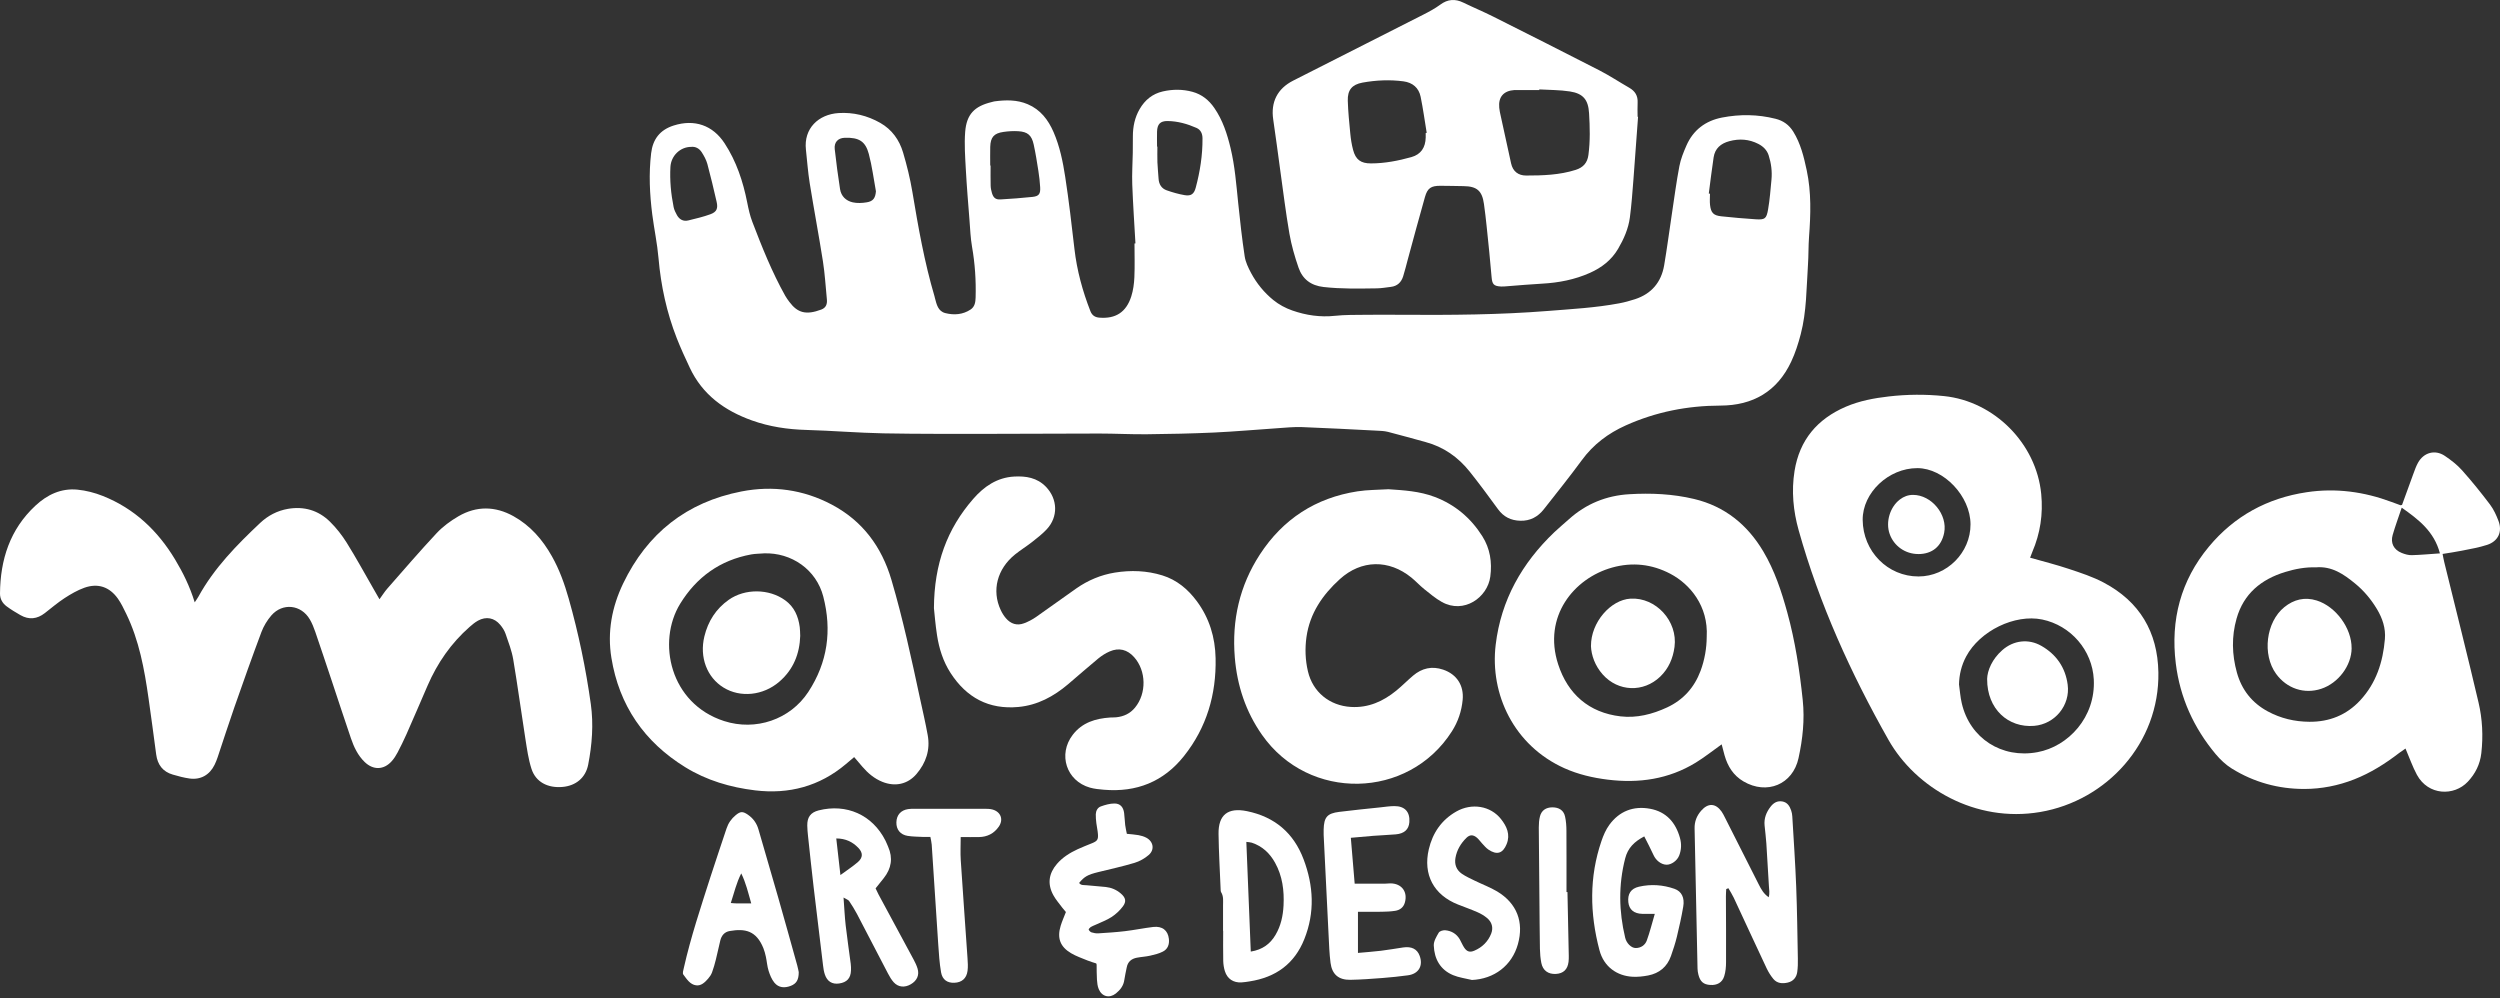
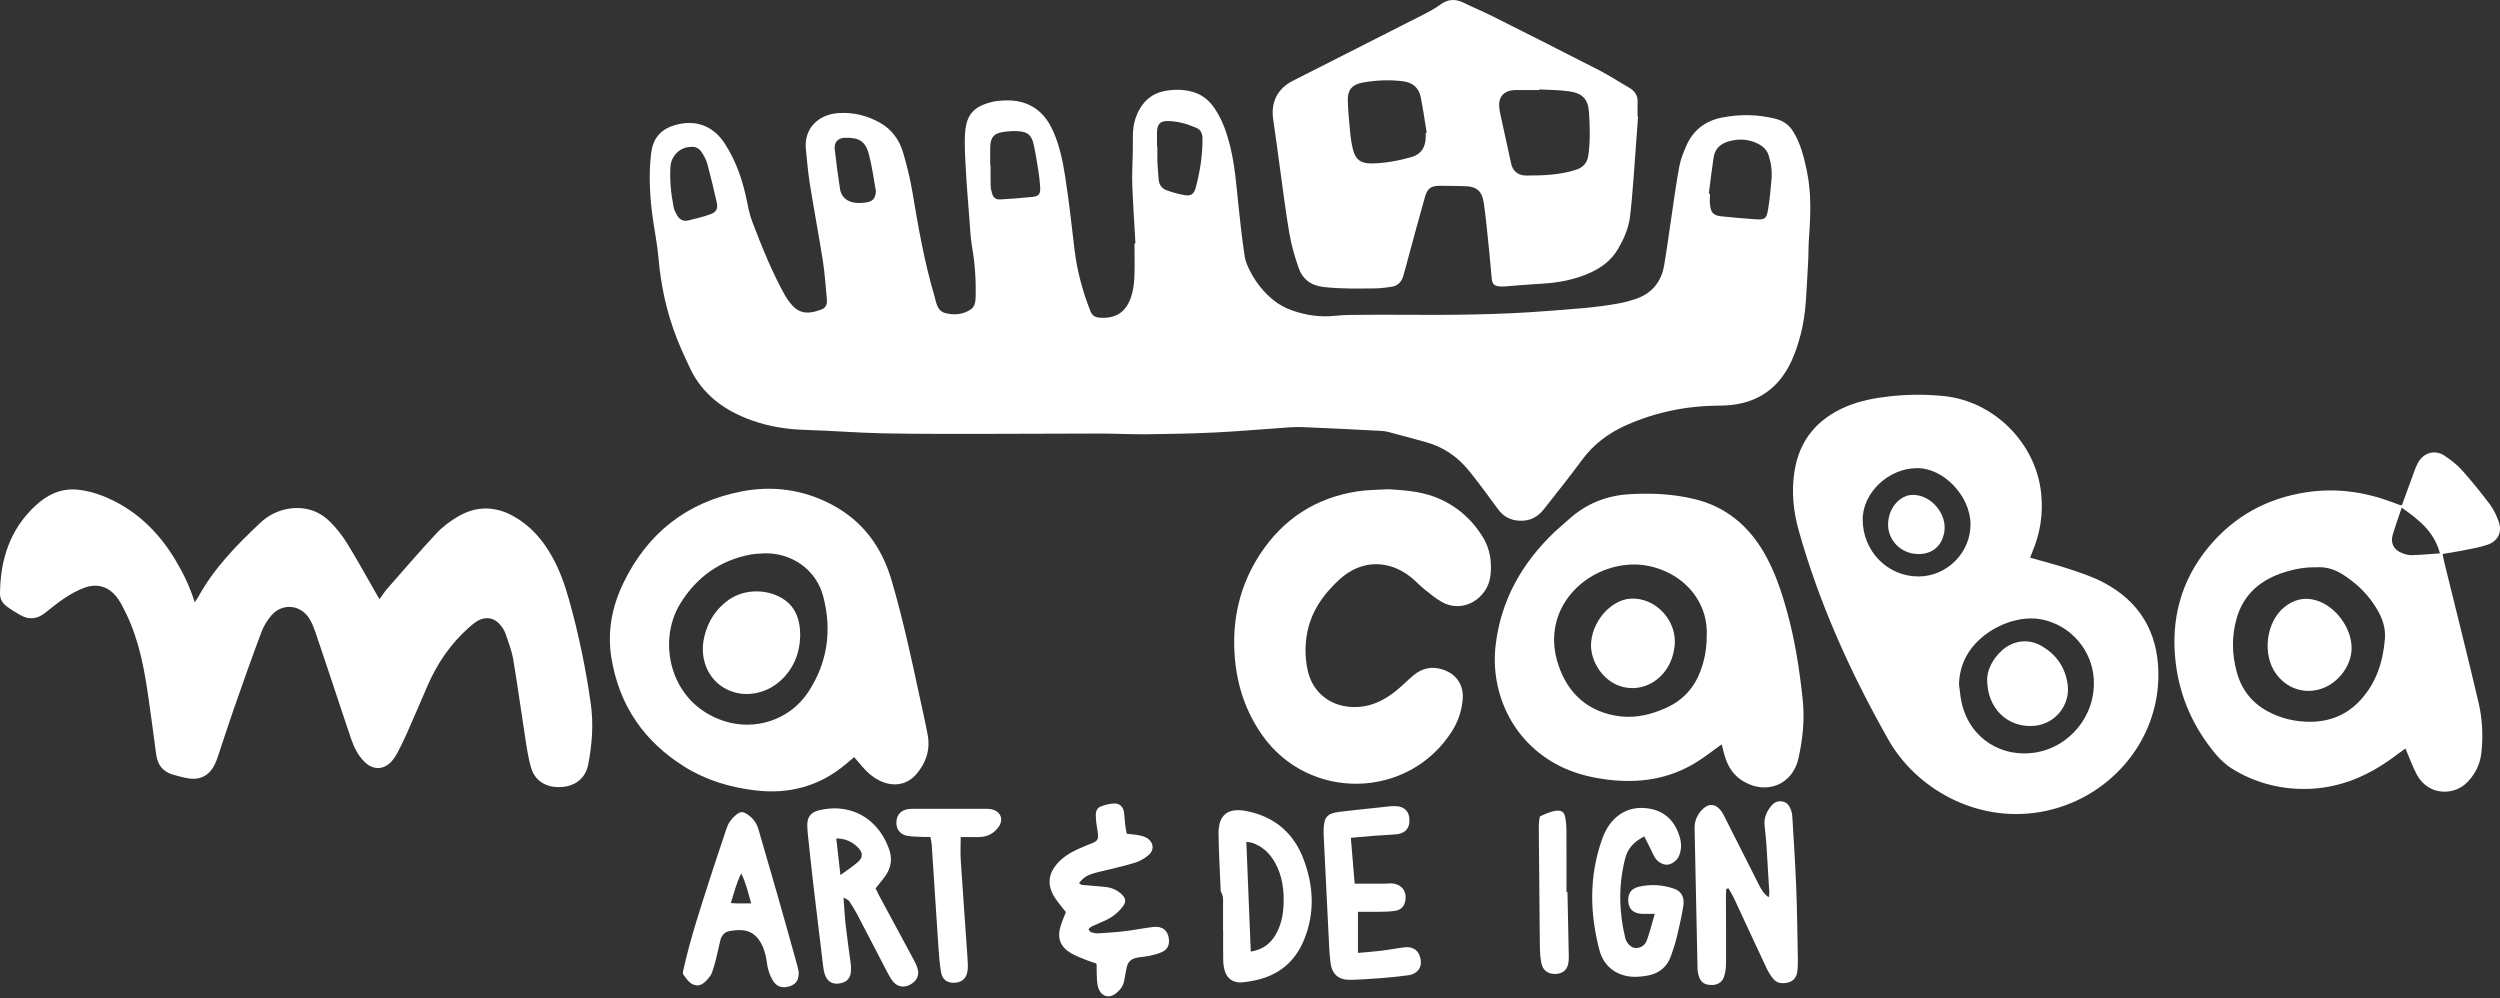
<svg xmlns="http://www.w3.org/2000/svg" width="323" height="129" viewBox="0 0 323 129" fill="none">
  <rect x="0" y="0" width="323" height="129" fill="#333333" stroke="none" />
  <path d="M146.699 31.441C146.557 28.896 146.38 26.356 146.287 23.811C146.238 22.458 146.331 21.105 146.355 19.748C146.367 19.038 146.367 18.327 146.367 17.616C146.367 16.368 146.61 15.18 147.244 14.09C147.927 12.915 148.9 12.119 150.237 11.812C151.518 11.521 152.802 11.517 154.071 11.864C155.27 12.192 156.187 12.927 156.89 13.949C157.973 15.52 158.547 17.293 158.987 19.122C159.548 21.453 159.726 23.832 159.972 26.206C160.211 28.517 160.465 30.827 160.813 33.121C160.926 33.864 161.281 34.599 161.641 35.273C162.364 36.623 163.337 37.81 164.521 38.771C165.232 39.349 166.088 39.809 166.957 40.112C168.73 40.734 170.568 41.009 172.475 40.803C173.788 40.661 175.117 40.69 176.442 40.673C178.025 40.653 179.608 40.661 181.192 40.673C187.453 40.71 193.714 40.673 199.964 40.177C203.05 39.93 206.144 39.765 209.194 39.191C209.889 39.062 210.579 38.872 211.25 38.654C213.383 37.955 214.639 36.457 215.011 34.268C215.39 32.042 215.677 29.801 216.016 27.572C216.324 25.532 216.59 23.484 216.978 21.457C217.152 20.548 217.511 19.663 217.883 18.811C218.763 16.796 220.359 15.6 222.484 15.188C224.79 14.74 227.105 14.768 229.399 15.346C230.393 15.596 231.144 16.13 231.686 17.002C232.643 18.541 233.055 20.257 233.427 21.998C234.033 24.841 233.944 27.701 233.73 30.572C233.637 31.796 233.673 33.024 233.588 34.248C233.386 37.236 233.419 40.253 232.655 43.178C232.34 44.389 231.952 45.605 231.419 46.736C229.609 50.581 226.479 52.39 222.278 52.402C218.024 52.414 213.956 53.21 210.058 54.959C207.764 55.989 205.857 57.422 204.363 59.466C202.783 61.623 201.103 63.707 199.451 65.811C198.691 66.776 197.697 67.314 196.433 67.281C195.225 67.253 194.272 66.788 193.545 65.791C192.349 64.147 191.141 62.511 189.877 60.924C188.39 59.062 186.512 57.737 184.177 57.111C182.561 56.675 180.95 56.211 179.33 55.799C178.837 55.674 178.308 55.661 177.795 55.637C174.608 55.476 171.42 55.298 168.229 55.181C167.171 55.141 166.104 55.254 165.042 55.326C162.307 55.508 159.577 55.758 156.838 55.884C153.937 56.017 151.033 56.074 148.129 56.106C146.097 56.126 144.061 56.013 142.029 56.013C137.416 56.013 132.803 56.053 128.186 56.053C123.5 56.053 118.814 56.078 114.132 55.989C110.812 55.924 107.499 55.641 104.183 55.548C101.771 55.48 99.433 55.136 97.162 54.325C93.62 53.06 90.756 51.001 89.116 47.503C88.526 46.247 87.944 44.987 87.439 43.699C86.138 40.375 85.387 36.925 85.08 33.359C84.918 31.465 84.515 29.595 84.272 27.709C83.937 25.079 83.812 22.442 84.127 19.797C84.341 17.991 85.258 16.78 87.047 16.214C89.718 15.366 92.089 16.174 93.616 18.512C95.142 20.847 95.999 23.432 96.536 26.146C96.706 26.998 96.892 27.858 97.203 28.666C98.447 31.921 99.74 35.156 101.448 38.21C101.606 38.488 101.796 38.751 101.989 39.009C103.056 40.439 104.151 40.726 106.102 39.999C106.724 39.769 106.893 39.284 106.833 38.682C106.671 37.047 106.578 35.399 106.324 33.775C105.795 30.399 105.156 27.038 104.615 23.666C104.385 22.236 104.284 20.782 104.126 19.34C103.819 16.59 105.754 14.773 108.34 14.607C110.242 14.486 112.064 14.93 113.732 15.879C115.243 16.739 116.196 18.084 116.677 19.704C117.17 21.368 117.59 23.068 117.877 24.781C118.636 29.332 119.432 33.872 120.745 38.307C120.765 38.367 120.773 38.432 120.789 38.496C121.011 39.312 121.177 40.213 122.147 40.455C123.274 40.738 124.405 40.653 125.406 39.987C125.94 39.631 126.033 39.046 126.049 38.444C126.113 36.243 125.968 34.062 125.588 31.889C125.39 30.75 125.346 29.587 125.257 28.432C125.087 26.247 124.902 24.062 124.784 21.873C124.696 20.265 124.578 18.646 124.7 17.046C124.877 14.764 125.903 13.722 128.117 13.189C128.242 13.161 128.367 13.113 128.493 13.096C129.947 12.902 131.393 12.874 132.779 13.464C134.427 14.163 135.428 15.475 136.119 17.062C136.923 18.912 137.323 20.883 137.626 22.854C138.103 25.944 138.458 29.054 138.818 32.16C139.137 34.938 139.864 37.6 140.878 40.197C141.096 40.75 141.468 40.996 142.045 41.041C144.138 41.207 145.503 40.346 146.161 38.291C146.412 37.503 146.525 36.651 146.561 35.819C146.626 34.369 146.577 32.911 146.577 31.457C146.614 31.457 146.654 31.453 146.691 31.449L146.699 31.441ZM220.775 25.011C220.828 25.015 220.88 25.023 220.929 25.027C220.929 25.512 220.884 26 220.937 26.477C221.05 27.499 221.381 27.838 222.391 27.947C223.865 28.101 225.344 28.238 226.826 28.331C228.026 28.407 228.228 28.274 228.438 27.05C228.656 25.782 228.753 24.494 228.874 23.214C228.975 22.143 228.838 21.089 228.511 20.071C228.293 19.397 227.816 18.924 227.186 18.597C225.978 17.975 224.73 17.89 223.425 18.242C222.326 18.537 221.575 19.175 221.401 20.326C221.163 21.881 220.981 23.448 220.775 25.011ZM127.939 21.384C127.939 21.384 127.967 21.384 127.984 21.384C127.984 22.252 127.968 23.121 127.992 23.989C128 24.304 128.068 24.627 128.157 24.934C128.343 25.556 128.638 25.806 129.28 25.766C130.658 25.685 132.039 25.584 133.409 25.439C134.225 25.35 134.439 25.055 134.39 24.199C134.35 23.492 134.269 22.79 134.16 22.091C133.982 20.948 133.801 19.805 133.554 18.674C133.292 17.474 132.775 17.026 131.559 16.953C130.92 16.913 130.27 16.953 129.64 17.046C128.416 17.22 127.976 17.733 127.939 18.969C127.919 19.773 127.935 20.58 127.935 21.384H127.939ZM149.482 18.941C149.482 18.941 149.514 18.941 149.534 18.941C149.534 19.619 149.514 20.294 149.538 20.972C149.567 21.679 149.643 22.386 149.688 23.093C149.732 23.807 150.064 24.349 150.73 24.587C151.485 24.853 152.269 25.079 153.057 25.213C153.877 25.354 154.265 25.072 154.483 24.268C155.044 22.176 155.38 20.043 155.363 17.87C155.359 17.281 155.145 16.772 154.584 16.525C153.396 16 152.152 15.653 150.847 15.637C149.906 15.629 149.518 16.041 149.49 17.01C149.47 17.656 149.49 18.298 149.49 18.945L149.482 18.941ZM89.297 18.977C87.883 18.977 86.7 20.124 86.619 21.566C86.522 23.306 86.688 25.039 87.031 26.748C87.104 27.115 87.282 27.475 87.468 27.806C87.787 28.363 88.291 28.638 88.93 28.48C89.891 28.242 90.865 28.02 91.794 27.677C92.602 27.382 92.787 26.921 92.585 26.061C92.21 24.433 91.83 22.806 91.394 21.194C91.244 20.649 90.958 20.124 90.647 19.647C90.332 19.171 89.843 18.912 89.293 18.977H89.297ZM113.171 24.72C112.872 23.109 112.674 21.469 112.25 19.89C111.818 18.27 110.998 17.737 109.131 17.802C108.251 17.834 107.75 18.395 107.847 19.268C108.033 20.992 108.271 22.713 108.533 24.429C108.675 25.35 109.297 25.944 110.169 26.142C110.743 26.271 111.385 26.239 111.975 26.142C112.819 26.009 113.098 25.584 113.171 24.712V24.72Z" fill="white" />
  <path d="M25.158 77.823C25.392 77.463 25.526 77.286 25.631 77.096C27.663 73.388 30.583 70.42 33.621 67.556C34.623 66.615 35.831 65.981 37.204 65.743C39.288 65.387 41.142 65.933 42.637 67.407C43.457 68.215 44.188 69.147 44.798 70.125C46.01 72.068 47.109 74.083 48.252 76.07C48.49 76.482 48.729 76.898 49.028 77.423C49.407 76.906 49.69 76.446 50.041 76.046C52.15 73.643 54.234 71.215 56.416 68.881C57.22 68.025 58.213 67.294 59.235 66.7C61.57 65.347 63.978 65.379 66.341 66.692C68.522 67.904 70.098 69.721 71.305 71.87C72.279 73.594 72.941 75.448 73.479 77.346C74.747 81.825 75.692 86.373 76.335 90.977C76.698 93.586 76.496 96.204 75.995 98.784C75.668 100.477 74.416 101.519 72.679 101.672C70.76 101.842 69.213 101.03 68.668 99.334C68.264 98.086 68.086 96.757 67.88 95.456C67.343 92.048 66.886 88.623 66.313 85.218C66.123 84.083 65.695 82.984 65.319 81.886C65.177 81.47 64.915 81.07 64.632 80.731C63.865 79.81 62.814 79.612 61.76 80.186C61.368 80.4 61.017 80.698 60.678 80.993C58.282 83.098 56.513 85.654 55.248 88.57C54.34 90.674 53.435 92.779 52.51 94.875C52.158 95.67 51.77 96.454 51.366 97.225C51.156 97.621 50.91 98.013 50.611 98.344C49.593 99.487 48.228 99.523 47.121 98.457C46.236 97.605 45.727 96.523 45.34 95.388C44.495 92.916 43.687 90.432 42.859 87.952C42.152 85.84 41.453 83.728 40.73 81.623C40.541 81.078 40.322 80.529 40.032 80.032C38.913 78.11 36.513 77.843 35.055 79.519C34.518 80.141 34.065 80.896 33.774 81.664C32.563 84.895 31.411 88.15 30.272 91.405C29.525 93.538 28.842 95.691 28.123 97.827C28.01 98.162 27.881 98.494 27.723 98.813C27.081 100.125 25.922 100.784 24.484 100.582C23.752 100.481 23.033 100.283 22.322 100.077C21.034 99.705 20.359 98.8 20.181 97.488C19.858 95.056 19.535 92.625 19.188 90.198C18.655 86.45 17.976 82.738 16.304 79.293C15.98 78.627 15.657 77.948 15.233 77.346C14.155 75.824 12.656 75.311 10.899 75.937C9.998 76.26 9.146 76.757 8.342 77.278C7.453 77.859 6.637 78.554 5.797 79.208C4.799 79.988 3.745 80.105 2.642 79.475C2.028 79.123 1.414 78.756 0.848 78.332C0.319 77.94 -0.008 77.375 0 76.676C0.041 72.302 1.281 68.404 4.569 65.339C6.1 63.909 7.893 63.057 10.01 63.263C11.117 63.372 12.244 63.663 13.278 64.075C17.366 65.698 20.392 68.57 22.634 72.306C23.647 73.994 24.516 75.751 25.158 77.823Z" fill="white" />
  <path d="M262.293 72.055C264.034 72.551 265.69 72.963 267.306 73.505C268.833 74.013 270.384 74.518 271.798 75.269C276.427 77.717 278.77 81.635 278.863 86.873C279.021 95.989 272.198 103.452 263.578 104.914C255.232 106.332 247.505 101.801 243.986 95.581C239.131 87.002 235.059 78.048 232.389 68.517C231.686 66.008 231.439 63.444 231.855 60.847C232.502 56.836 234.796 54.134 238.484 52.547C240.254 51.788 242.124 51.441 244.018 51.222C246.398 50.948 248.777 50.928 251.168 51.174C257.68 51.844 263.105 57.317 263.727 63.836C263.978 66.437 263.602 68.916 262.576 71.308C262.487 71.513 262.414 71.724 262.289 72.055H262.293ZM253.107 88.448C253.22 89.244 253.273 90.056 253.455 90.835C254.497 95.399 258.637 98.04 263.242 97.18C267.225 96.441 270.764 92.661 270.518 87.794C270.328 84.018 267.548 80.803 263.844 80.039C260.326 79.312 255.798 81.497 254.028 84.817C253.422 85.952 253.127 87.156 253.103 88.452L253.107 88.448ZM247.884 74.478C251.548 74.47 254.606 71.396 254.59 67.737C254.578 64.114 251.148 60.487 247.727 60.483C244.002 60.475 240.633 63.662 240.658 67.168C240.69 71.243 243.897 74.49 247.88 74.478H247.884Z" fill="white" />
  <path d="M211.637 15.098C211.439 17.8 211.249 20.502 211.039 23.2C210.91 24.836 210.793 26.479 210.579 28.107C210.385 29.561 209.791 30.898 209.052 32.158C208.2 33.604 206.935 34.577 205.425 35.252C203.453 36.132 201.377 36.532 199.228 36.649C197.713 36.73 196.206 36.871 194.696 36.984C194.437 37.005 194.179 37.033 193.924 37.017C192.975 36.968 192.789 36.714 192.712 35.781C192.53 33.596 192.3 31.419 192.074 29.238C191.977 28.277 191.86 27.315 191.727 26.354C191.488 24.646 190.818 24.068 189.093 24.048C188.091 24.036 187.089 24.004 186.091 24.004C184.896 24.004 184.435 24.298 184.108 25.441C183.337 28.139 182.617 30.849 181.878 33.555C181.684 34.27 181.511 34.993 181.288 35.7C181.046 36.471 180.533 36.968 179.701 37.065C179.095 37.138 178.485 37.247 177.875 37.255C175.585 37.287 173.298 37.34 171.008 37.081C169.364 36.895 168.281 36.063 167.768 34.573C167.275 33.148 166.851 31.677 166.593 30.191C166.12 27.461 165.785 24.702 165.401 21.956C165.098 19.783 164.828 17.606 164.5 15.437C164.165 13.196 165.038 11.451 167.078 10.417C172.692 7.574 178.307 4.734 183.914 1.879C184.661 1.499 185.409 1.095 186.079 0.603C187.049 -0.116 188.006 -0.177 189.069 0.34C190.345 0.962 191.658 1.507 192.926 2.145C197.511 4.448 202.092 6.754 206.657 9.1C207.973 9.779 209.218 10.603 210.506 11.342C211.249 11.77 211.625 12.372 211.581 13.244C211.548 13.858 211.577 14.472 211.577 15.086C211.597 15.086 211.617 15.086 211.637 15.09V15.098ZM198.876 11.556V11.633C197.871 11.633 196.869 11.633 195.867 11.633C195.802 11.633 195.738 11.633 195.673 11.633C194.263 11.726 193.565 12.529 193.702 13.927C193.734 14.278 193.815 14.625 193.892 14.973C194.336 17.02 194.789 19.064 195.233 21.108C195.459 22.154 196.174 22.679 197.168 22.679C199.325 22.679 201.486 22.614 203.578 21.948C204.552 21.637 205.089 21.039 205.223 20.025C205.465 18.228 205.416 16.427 205.307 14.63C205.206 12.889 204.548 12.081 202.827 11.814C201.526 11.613 200.193 11.629 198.876 11.552V11.556ZM184.201 17.182C184.245 17.174 184.286 17.17 184.33 17.162C184.072 15.607 183.862 14.044 183.547 12.505C183.308 11.342 182.508 10.667 181.329 10.51C179.564 10.276 177.794 10.356 176.045 10.671C174.672 10.922 174.086 11.637 174.135 13.03C174.179 14.444 174.32 15.857 174.458 17.267C174.526 17.97 174.635 18.676 174.817 19.359C175.148 20.623 175.807 21.116 177.12 21.112C178.905 21.112 180.65 20.773 182.355 20.296C183.587 19.949 184.173 19.052 184.201 17.764C184.201 17.57 184.201 17.376 184.201 17.182Z" fill="white" />
  <path d="M310.343 65.236C310.815 63.932 311.304 62.571 311.805 61.218C311.983 60.733 312.156 60.24 312.403 59.792C313.146 58.451 314.612 58.051 315.873 58.899C316.668 59.436 317.456 60.042 318.094 60.757C319.363 62.179 320.559 63.661 321.706 65.18C322.182 65.81 322.526 66.569 322.809 67.316C323.33 68.701 322.768 69.925 321.346 70.394C320.28 70.745 319.157 70.927 318.054 71.153C317.266 71.315 316.471 71.42 315.582 71.569C315.659 71.957 315.715 72.292 315.796 72.623C317.278 78.669 318.809 84.703 320.227 90.766C320.728 92.902 320.837 95.107 320.587 97.308C320.425 98.742 319.811 99.97 318.834 101.004C317.064 102.878 313.736 102.805 312.265 100.103C311.7 99.061 311.312 97.922 310.791 96.711C310.528 96.892 310.25 97.074 309.983 97.276C308.186 98.662 306.283 99.861 304.158 100.697C302.086 101.509 299.929 101.929 297.731 101.933C294.379 101.941 291.212 101.073 288.348 99.296C287.568 98.811 286.861 98.141 286.267 97.434C283.427 94.033 281.658 90.14 281.113 85.725C280.418 80.099 281.747 75.01 285.387 70.632C288.679 66.67 292.944 64.352 298.038 63.592C301.795 63.031 305.435 63.528 308.977 64.849C309.369 64.994 309.761 65.139 310.157 65.281C310.181 65.289 310.217 65.264 310.335 65.232L310.343 65.236ZM299.202 73.302C297.869 73.257 296.536 73.504 295.239 73.903C292.145 74.853 289.878 76.706 288.966 79.917C288.307 82.236 288.364 84.578 289.006 86.892C289.624 89.114 290.941 90.798 292.981 91.904C294.661 92.817 296.475 93.241 298.37 93.254C300.943 93.274 303.164 92.397 304.942 90.483C307.014 88.245 307.879 85.523 308.129 82.563C308.246 81.165 307.818 79.893 307.103 78.698C306.348 77.438 305.414 76.319 304.287 75.398C302.829 74.202 301.29 73.12 299.21 73.302H299.202ZM315.238 71.496C314.487 68.645 312.48 67.13 310.302 65.588C309.878 66.856 309.466 67.971 309.135 69.109C308.828 70.168 309.272 71.028 310.302 71.44C310.71 71.605 311.171 71.739 311.603 71.727C312.754 71.698 313.905 71.585 315.238 71.496Z" fill="white" />
  <path d="M222.439 96.17C221.248 97.018 220.21 97.846 219.091 98.533C215.584 100.678 211.743 101.227 207.719 100.73C205.793 100.492 203.91 100.056 202.125 99.256C195.593 96.324 192.478 89.688 193.242 83.307C193.933 77.511 196.647 72.749 200.82 68.759C201.426 68.181 202.08 67.648 202.702 67.087C204.924 65.083 207.554 64.025 210.511 63.852C213.322 63.686 216.134 63.811 218.885 64.469C222.839 65.415 225.752 67.773 227.812 71.234C229.278 73.698 230.167 76.392 230.918 79.135C231.94 82.846 232.514 86.635 232.914 90.459C233.18 93.004 232.906 95.488 232.368 97.955C231.629 101.352 228.289 102.737 225.255 100.956C223.954 100.193 223.219 99.013 222.815 97.596C222.682 97.139 222.573 96.675 222.439 96.17ZM220.508 82.289C220.735 78.286 218.335 75.463 215.811 74.134C213.419 72.878 210.89 72.604 208.297 73.327C203.324 74.712 199.317 79.672 201.313 85.827C202.557 89.664 205.288 92.079 209.38 92.555C211.452 92.798 213.488 92.285 215.394 91.396C217.487 90.419 218.913 88.82 219.717 86.663C220.25 85.225 220.496 83.735 220.508 82.289Z" fill="white" />
  <path d="M110.355 97.818C109.935 98.173 109.616 98.444 109.297 98.714C105.892 101.594 101.929 102.64 97.562 102.115C94.367 101.731 91.297 100.827 88.534 99.122C83.238 95.855 79.994 91.15 78.993 84.994C78.447 81.654 79.053 78.423 80.511 75.386C83.626 68.9 88.724 64.873 95.793 63.496C99.836 62.708 103.779 63.249 107.451 65.188C111.438 67.292 113.914 70.641 115.174 74.922C116.661 79.966 117.764 85.108 118.866 90.245C119.206 91.82 119.573 93.391 119.86 94.978C120.208 96.881 119.638 98.565 118.406 100.007C117.267 101.336 115.643 101.671 114.007 101.016C112.961 100.596 112.133 99.894 111.41 99.049C111.078 98.662 110.747 98.274 110.359 97.818H110.355ZM98.681 71.497C98.136 71.541 97.578 71.537 97.045 71.634C93.034 72.373 89.992 74.562 87.879 78.003C84.85 82.943 86.555 90.907 93.555 93.161C97.631 94.474 102.086 92.975 104.433 89.397C106.934 85.58 107.499 81.452 106.368 77.078C105.472 73.601 102.272 71.368 98.685 71.493L98.681 71.497Z" fill="white" />
-   <path d="M120.664 78.582C120.692 72.819 122.381 68.319 125.737 64.462C127.135 62.855 128.816 61.696 131.029 61.571C132.552 61.486 133.994 61.716 135.129 62.887C136.664 64.474 136.741 66.777 135.238 68.384C134.669 68.994 133.998 69.515 133.34 70.032C132.629 70.589 131.853 71.066 131.15 71.631C128.828 73.501 128.109 76.292 129.292 78.816C129.466 79.192 129.692 79.559 129.963 79.874C130.589 80.609 131.397 80.872 132.314 80.525C132.851 80.323 133.376 80.048 133.849 79.721C135.598 78.505 137.315 77.241 139.064 76.021C140.566 74.975 142.227 74.273 144.04 73.978C146.109 73.647 148.169 73.719 150.176 74.341C152.031 74.915 153.461 76.11 154.608 77.645C156.248 79.842 157.003 82.342 157.056 85.06C157.149 89.737 155.9 93.998 152.964 97.69C150.322 101.01 146.832 102.387 142.635 102.035C142.025 101.983 141.407 101.926 140.821 101.761C137.771 100.892 136.664 97.463 138.595 94.943C139.823 93.34 141.54 92.831 143.439 92.702C143.697 92.686 143.956 92.702 144.214 92.674C145.188 92.576 146.012 92.193 146.642 91.425C148.157 89.584 148.104 86.668 146.525 84.899C145.652 83.925 144.578 83.643 143.374 84.164C142.849 84.39 142.344 84.713 141.899 85.076C140.579 86.163 139.298 87.302 137.989 88.409C136.127 89.984 134.051 91.111 131.575 91.341C127.749 91.692 124.873 90.129 122.817 86.954C121.855 85.468 121.33 83.8 121.064 82.067C120.85 80.698 120.745 79.313 120.664 78.574V78.582Z" fill="white" />
  <path d="M179.342 63.206C181.386 63.34 183.414 63.465 185.349 64.196C187.978 65.19 190.026 66.918 191.517 69.281C192.523 70.872 192.793 72.645 192.547 74.495C192.191 77.201 189.125 79.37 186.278 77.77C185.47 77.318 184.747 76.704 184.02 76.123C183.442 75.658 182.937 75.101 182.363 74.632C179.447 72.257 175.884 72.306 173.105 74.826C170.879 76.846 169.227 79.237 168.795 82.306C168.589 83.792 168.641 85.275 168.985 86.737C169.607 89.41 171.78 91.171 174.531 91.337C176.797 91.474 178.695 90.618 180.4 89.229C181.151 88.615 181.83 87.92 182.569 87.294C183.717 86.321 185.013 86.026 186.459 86.519C188.213 87.116 189.15 88.558 188.976 90.412C188.839 91.882 188.382 93.239 187.582 94.495C181.959 103.312 169.094 103.562 163.059 94.952C160.95 91.947 159.835 88.587 159.536 84.935C159.144 80.141 160.15 75.674 162.776 71.64C165.753 67.068 169.982 64.317 175.391 63.481C176.692 63.279 178.029 63.295 179.35 63.211L179.342 63.206Z" fill="white" />
  <path d="M223.029 114.858C223.013 115.169 222.988 115.48 222.988 115.791C222.997 118.634 223.021 121.473 223.005 124.317C223.005 124.923 222.948 125.549 222.77 126.122C222.516 126.954 221.849 127.314 220.961 127.257C220.088 127.2 219.66 126.829 219.43 125.912C219.369 125.666 219.325 125.403 219.321 125.149C219.191 119.111 219.078 113.077 218.941 107.039C218.921 106.142 219.22 105.395 219.793 104.741C220.686 103.719 221.659 103.763 222.435 104.862C222.601 105.096 222.726 105.363 222.859 105.621C224.317 108.501 225.772 111.38 227.226 114.26C227.533 114.866 227.844 115.46 228.515 115.924C228.668 115.399 228.567 114.931 228.543 114.474C228.442 112.636 228.333 110.799 228.212 108.965C228.159 108.194 228.062 107.422 227.985 106.655C227.892 105.734 228.203 104.943 228.757 104.228C229.137 103.735 229.609 103.44 230.26 103.545C230.926 103.654 231.225 104.147 231.419 104.716C231.504 104.959 231.548 105.217 231.564 105.472C231.742 108.501 231.952 111.526 232.069 114.555C232.19 117.653 232.223 120.75 232.283 123.852C232.296 124.43 232.283 125.02 232.203 125.589C232.102 126.284 231.69 126.78 230.987 126.946C230.296 127.108 229.605 127.067 229.116 126.478C228.773 126.062 228.474 125.585 228.244 125.096C226.814 122.059 225.412 119.014 223.994 115.973C223.796 115.552 223.538 115.161 223.308 114.757C223.215 114.793 223.126 114.83 223.033 114.866L223.029 114.858Z" fill="white" />
  <path d="M108.986 115.973C109.087 117.318 109.135 118.432 109.26 119.539C109.45 121.207 109.701 122.863 109.915 124.527C109.951 124.814 109.959 125.109 109.947 125.395C109.907 126.393 109.414 126.922 108.416 127.067C107.515 127.197 106.865 126.801 106.566 125.888C106.445 125.525 106.384 125.137 106.34 124.753C105.928 121.357 105.512 117.964 105.116 114.567C104.861 112.386 104.631 110.205 104.397 108.024C104.348 107.576 104.308 107.124 104.3 106.671C104.28 105.589 104.72 104.967 105.778 104.7C109.353 103.8 112.706 105.262 114.391 108.59C114.52 108.848 114.625 109.123 114.742 109.386C115.396 110.864 115.166 112.217 114.177 113.461C113.837 113.889 113.494 114.313 113.126 114.777C113.252 115.04 113.365 115.302 113.498 115.549C115.013 118.36 116.536 121.171 118.046 123.986C118.244 124.353 118.426 124.737 118.547 125.133C118.806 125.981 118.475 126.704 117.675 127.168C116.887 127.629 116.055 127.556 115.469 126.91C115.17 126.579 114.936 126.179 114.73 125.783C113.381 123.21 112.056 120.63 110.707 118.057C110.408 117.487 110.06 116.942 109.701 116.405C109.6 116.26 109.374 116.195 108.99 115.965L108.986 115.973ZM108.045 108.323C108.226 109.935 108.396 111.417 108.582 113.057C109.442 112.423 110.177 111.95 110.832 111.385C111.506 110.799 111.51 110.181 110.892 109.539C110.153 108.772 109.256 108.331 108.045 108.327V108.323Z" fill="white" />
  <path d="M141.633 124.474C141.277 124.357 140.873 124.248 140.494 124.09C139.779 123.796 139.04 123.545 138.381 123.153C136.959 122.313 136.555 121.187 137.04 119.607C137.218 119.026 137.472 118.464 137.715 117.834C137.577 117.669 137.408 117.483 137.258 117.285C136.858 116.744 136.398 116.227 136.083 115.641C135.307 114.211 135.489 112.858 136.559 111.615C137.29 110.766 138.224 110.189 139.221 109.724C139.835 109.438 140.469 109.199 141.096 108.941C141.754 108.67 141.904 108.48 141.855 107.79C141.823 107.309 141.706 106.833 141.649 106.356C141.605 105.972 141.564 105.585 141.576 105.201C141.592 104.753 141.811 104.341 142.223 104.191C142.788 103.989 143.398 103.812 143.988 103.812C144.735 103.812 145.135 104.272 145.236 105.039C145.305 105.552 145.313 106.069 145.373 106.582C145.418 106.958 145.511 107.329 145.588 107.729C146.133 107.79 146.614 107.814 147.086 107.899C147.43 107.963 147.785 108.064 148.092 108.226C149.021 108.715 149.211 109.777 148.415 110.463C147.894 110.912 147.24 111.283 146.581 111.481C145.038 111.946 143.463 112.285 141.899 112.673C140.526 113.012 140.11 113.246 139.423 114.074C139.658 114.422 140.041 114.337 140.369 114.373C141.201 114.458 142.041 114.51 142.873 114.599C143.596 114.68 144.242 114.955 144.8 115.431C145.434 115.972 145.563 116.457 145.075 117.111C144.679 117.636 144.166 118.121 143.612 118.481C142.97 118.897 142.227 119.163 141.528 119.49C141.322 119.587 141.104 119.656 140.918 119.777C140.801 119.854 140.631 120.052 140.659 120.112C140.728 120.258 140.882 120.415 141.031 120.464C141.306 120.548 141.605 120.605 141.887 120.589C143.043 120.516 144.202 120.443 145.349 120.306C146.565 120.161 147.769 119.91 148.985 119.765C150.168 119.624 150.895 120.201 151.021 121.308C151.101 122.01 150.879 122.624 150.241 122.947C149.736 123.206 149.162 123.347 148.605 123.472C148.04 123.602 147.454 123.626 146.884 123.735C146.193 123.868 145.713 124.248 145.575 124.983C145.474 125.52 145.337 126.053 145.264 126.595C145.163 127.354 144.735 127.903 144.17 128.355C143.342 129.014 142.364 128.775 141.956 127.79C141.798 127.414 141.754 126.982 141.726 126.566C141.681 125.924 141.698 125.278 141.685 124.632C141.685 124.599 141.665 124.571 141.637 124.478L141.633 124.474Z" fill="white" />
  <path d="M158.017 120.267C158.017 119.168 158.021 118.07 158.017 116.971C158.017 116.398 158.102 115.816 157.775 115.283C157.698 115.158 157.71 114.968 157.702 114.806C157.605 112.452 157.468 110.097 157.436 107.739C157.403 105.255 158.66 104.302 161.108 104.802C164.691 105.537 167.143 107.617 168.427 111.03C169.712 114.443 169.898 117.88 168.52 121.333C167.235 124.552 164.816 126.269 161.459 126.794C161.108 126.85 160.756 126.907 160.401 126.927C159.358 126.988 158.567 126.471 158.256 125.477C158.122 125.053 158.054 124.593 158.042 124.148C158.013 122.856 158.034 121.563 158.034 120.271C158.029 120.271 158.021 120.271 158.017 120.271V120.267ZM161.6 122.945C163.131 122.698 164.117 121.943 164.804 120.776C165.49 119.609 165.765 118.328 165.834 116.987C165.931 115.053 165.692 113.187 164.739 111.466C164.06 110.239 163.091 109.326 161.734 108.877C161.536 108.813 161.318 108.813 161.027 108.772C161.221 113.514 161.406 118.175 161.6 122.945Z" fill="white" />
  <path d="M212.437 108.062C211.141 108.745 210.32 109.556 209.973 110.905C209.092 114.334 209.157 117.743 209.973 121.156C210.143 121.867 210.757 122.485 211.334 122.485C212.009 122.485 212.55 122.109 212.768 121.507C213.16 120.429 213.435 119.31 213.799 118.07C213.144 118.07 212.663 118.078 212.187 118.07C211.108 118.046 210.482 117.517 210.381 116.568C210.268 115.51 210.696 114.803 211.759 114.56C213.298 114.209 214.849 114.314 216.339 114.835C217.272 115.162 217.672 115.99 217.474 117.141C217.252 118.442 216.965 119.738 216.654 121.023C216.448 121.867 216.178 122.699 215.887 123.519C215.394 124.916 214.38 125.752 212.938 126.031C212.28 126.156 211.589 126.233 210.922 126.196C208.939 126.087 207.218 124.932 206.649 122.759C205.4 118.022 205.312 113.321 206.911 108.652C207.158 107.929 207.473 107.19 207.921 106.576C209.222 104.795 211.04 104.096 213.193 104.492C215.273 104.875 216.497 106.261 217.05 108.256C217.264 109.019 217.24 109.795 216.949 110.538C216.687 111.208 215.927 111.737 215.313 111.721C214.619 111.705 213.944 111.164 213.637 110.477C213.281 109.686 212.869 108.922 212.437 108.062Z" fill="white" />
  <path d="M103.197 125.594C103.201 126.607 102.886 127.092 102.171 127.371C101.375 127.678 100.6 127.633 100.046 126.955C99.695 126.523 99.469 125.957 99.299 125.416C99.117 124.834 99.081 124.212 98.952 123.615C98.871 123.239 98.77 122.859 98.629 122.504C97.707 120.226 96.253 119.947 94.282 120.287C93.599 120.404 93.22 120.872 93.062 121.514C92.86 122.326 92.699 123.15 92.493 123.962C92.351 124.523 92.198 125.085 91.996 125.63C91.887 125.925 91.697 126.203 91.487 126.446C91.079 126.914 90.59 127.391 89.94 127.306C89.148 127.201 88.724 126.49 88.283 125.909C88.158 125.743 88.283 125.355 88.344 125.081C89.245 121.078 90.549 117.193 91.794 113.291C92.46 111.203 93.183 109.131 93.866 107.047C94.096 106.349 94.492 105.779 95.054 105.319C95.659 104.822 95.958 104.802 96.617 105.25C97.308 105.723 97.764 106.357 97.998 107.173C98.839 110.117 99.715 113.053 100.555 116.001C101.388 118.917 102.199 121.837 103.011 124.758C103.104 125.097 103.165 125.448 103.197 125.598V125.594ZM97.061 116.724C96.657 115.311 96.366 114.051 95.769 112.843C95.142 114.063 94.852 115.359 94.419 116.668C94.73 116.692 94.949 116.72 95.171 116.72C95.748 116.728 96.326 116.72 97.061 116.72V116.724Z" fill="white" />
  <path d="M174.527 108.239C174.696 110.279 174.858 112.197 175.024 114.172C176.381 114.172 177.637 114.172 178.893 114.172C179.152 114.172 179.411 114.128 179.669 114.132C181.111 114.152 181.907 115.239 181.503 116.628C181.317 117.258 180.849 117.589 180.239 117.682C179.665 117.767 179.083 117.791 178.502 117.799C177.508 117.815 176.51 117.803 175.448 117.803V123.118C176.446 123.025 177.431 122.957 178.409 122.84C179.37 122.723 180.323 122.553 181.281 122.412C182.371 122.25 183.095 122.613 183.414 123.474C183.902 124.774 183.292 125.824 181.907 126.01C180.82 126.156 179.726 126.273 178.631 126.357C177.245 126.462 175.86 126.568 174.474 126.592C172.955 126.62 172.099 125.897 171.905 124.399C171.752 123.215 171.715 122.02 171.655 120.824C171.437 116.503 171.226 112.181 171.016 107.86C171.004 107.634 171.008 107.407 171.016 107.181C171.057 105.582 171.465 105.089 173.024 104.895C174.785 104.673 176.551 104.499 178.316 104.314C178.926 104.249 179.536 104.152 180.15 104.148C181.499 104.14 182.186 104.899 182.089 106.224C182.02 107.161 181.434 107.706 180.332 107.799C179.366 107.88 178.397 107.916 177.431 107.989C176.502 108.058 175.577 108.15 174.531 108.243L174.527 108.239Z" fill="white" />
-   <path d="M190.156 126.607C189.348 126.409 188.5 126.304 187.74 125.989C186.076 125.294 185.313 123.889 185.244 122.164C185.22 121.611 185.587 121.009 185.886 120.496C186.007 120.294 186.448 120.165 186.722 120.189C187.53 120.262 188.193 120.649 188.609 121.376C188.799 121.712 188.944 122.079 189.154 122.402C189.506 122.948 189.889 123.081 190.479 122.83C191.505 122.394 192.261 121.647 192.665 120.613C192.959 119.85 192.753 119.127 192.119 118.602C191.752 118.299 191.323 118.044 190.887 117.855C190.059 117.491 189.207 117.196 188.366 116.861C185.236 115.625 183.834 112.996 184.602 109.72C185.095 107.616 186.246 105.936 188.144 104.854C190.148 103.707 192.58 104.111 193.929 105.823C194.668 106.76 195.161 107.814 194.66 109.054C194.167 110.27 193.4 110.508 192.301 109.765C191.99 109.551 191.739 109.24 191.477 108.961C191.255 108.727 191.073 108.452 190.831 108.242C190.342 107.822 189.902 107.814 189.453 108.258C188.73 108.973 188.217 109.829 188.043 110.851C187.898 111.695 188.177 112.41 188.867 112.887C189.393 113.25 189.99 113.513 190.564 113.796C191.517 114.264 192.527 114.632 193.436 115.177C195.989 116.712 196.91 119.135 196.114 121.986C195.339 124.753 193.056 126.486 190.148 126.615L190.156 126.607Z" fill="white" />
  <path d="M124.122 108.149C124.122 109.159 124.066 110.157 124.13 111.146C124.405 115.367 124.716 119.583 125.003 123.8C125.039 124.345 125.079 124.902 125.007 125.44C124.873 126.421 124.263 126.934 123.31 126.974C122.405 127.011 121.755 126.595 121.585 125.621C121.375 124.418 121.302 123.19 121.218 121.97C120.927 117.689 120.664 113.404 120.377 109.119C120.357 108.808 120.268 108.497 120.204 108.129C119.832 108.129 119.517 108.141 119.202 108.129C118.56 108.097 117.909 108.097 117.275 107.996C116.318 107.847 115.789 107.172 115.813 106.247C115.837 105.302 116.382 104.68 117.332 104.535C117.586 104.494 117.849 104.498 118.103 104.498C121.141 104.494 124.175 104.49 127.212 104.494C127.564 104.494 127.935 104.502 128.267 104.599C129.329 104.918 129.672 105.912 129.034 106.817C128.416 107.697 127.548 108.133 126.477 108.149C125.738 108.162 124.999 108.149 124.114 108.149H124.122Z" fill="white" />
-   <path d="M202.516 115.258C202.573 118 202.634 120.743 202.686 123.485C202.69 123.744 202.686 124.002 202.658 124.256C202.541 125.254 201.987 125.779 201.022 125.832C200.032 125.888 199.329 125.387 199.139 124.41C199.022 123.812 198.97 123.194 198.958 122.584C198.921 120.456 198.913 118.323 198.893 116.195C198.865 113.097 198.828 110.003 198.812 106.906C198.812 106.425 198.845 105.932 198.966 105.468C199.164 104.7 199.741 104.317 200.549 104.309C201.418 104.301 202.028 104.692 202.205 105.496C202.339 106.09 202.379 106.708 202.383 107.318C202.399 109.963 202.391 112.608 202.391 115.254C202.432 115.254 202.472 115.254 202.512 115.254L202.516 115.258Z" fill="white" />
+   <path d="M202.516 115.258C202.573 118 202.634 120.743 202.686 123.485C202.69 123.744 202.686 124.002 202.658 124.256C202.541 125.254 201.987 125.779 201.022 125.832C200.032 125.888 199.329 125.387 199.139 124.41C199.022 123.812 198.97 123.194 198.958 122.584C198.921 120.456 198.913 118.323 198.893 116.195C198.865 113.097 198.828 110.003 198.812 106.906C198.812 106.425 198.845 105.932 198.966 105.468C201.418 104.301 202.028 104.692 202.205 105.496C202.339 106.09 202.379 106.708 202.383 107.318C202.399 109.963 202.391 112.608 202.391 115.254C202.432 115.254 202.472 115.254 202.512 115.254L202.516 115.258Z" fill="white" />
  <path d="M256.735 87.742C256.767 86.619 257.385 85.145 258.702 83.994C260.148 82.726 262.075 82.491 263.743 83.445C265.682 84.555 266.85 86.243 267.144 88.461C267.496 91.102 265.516 93.554 262.814 93.78C259.481 94.058 256.723 91.627 256.739 87.742H256.735Z" fill="white" />
  <path d="M247.844 71.582C246.163 71.582 244.689 70.548 244.14 68.977C243.602 67.45 244.18 65.511 245.464 64.534C245.965 64.15 246.523 63.94 247.165 63.94C249.556 63.94 251.657 66.493 251.184 68.848C250.833 70.6 249.633 71.586 247.844 71.586V71.582Z" fill="white" />
  <path d="M303.831 83.755C303.811 86.001 302.111 88.267 299.897 88.994C297.716 89.713 295.457 88.966 294.072 87.063C292.258 84.575 292.755 80.367 295.142 78.436C296.358 77.455 297.768 77.095 299.319 77.584C301.8 78.364 303.852 81.175 303.827 83.751L303.831 83.755Z" fill="white" />
  <path d="M205.554 83.456C205.542 80.402 208.095 77.495 210.66 77.345C213.948 77.151 216.788 80.261 216.348 83.581C216.15 85.059 215.592 86.372 214.494 87.426C212.333 89.498 209.065 89.381 207.077 87.147C206.071 86.016 205.599 84.671 205.55 83.456H205.554Z" fill="white" />
  <path d="M103.391 82.124C103.318 84.463 102.511 86.506 100.685 88.077C98.604 89.874 95.651 90.173 93.478 88.832C91.341 87.516 90.352 84.923 91.006 82.221C91.479 80.27 92.501 78.659 94.157 77.492C96.257 76.017 99.364 76.05 101.44 77.556C102.62 78.408 103.141 79.628 103.327 81.021C103.375 81.373 103.367 81.728 103.387 82.12L103.391 82.124Z" fill="white" />
</svg>